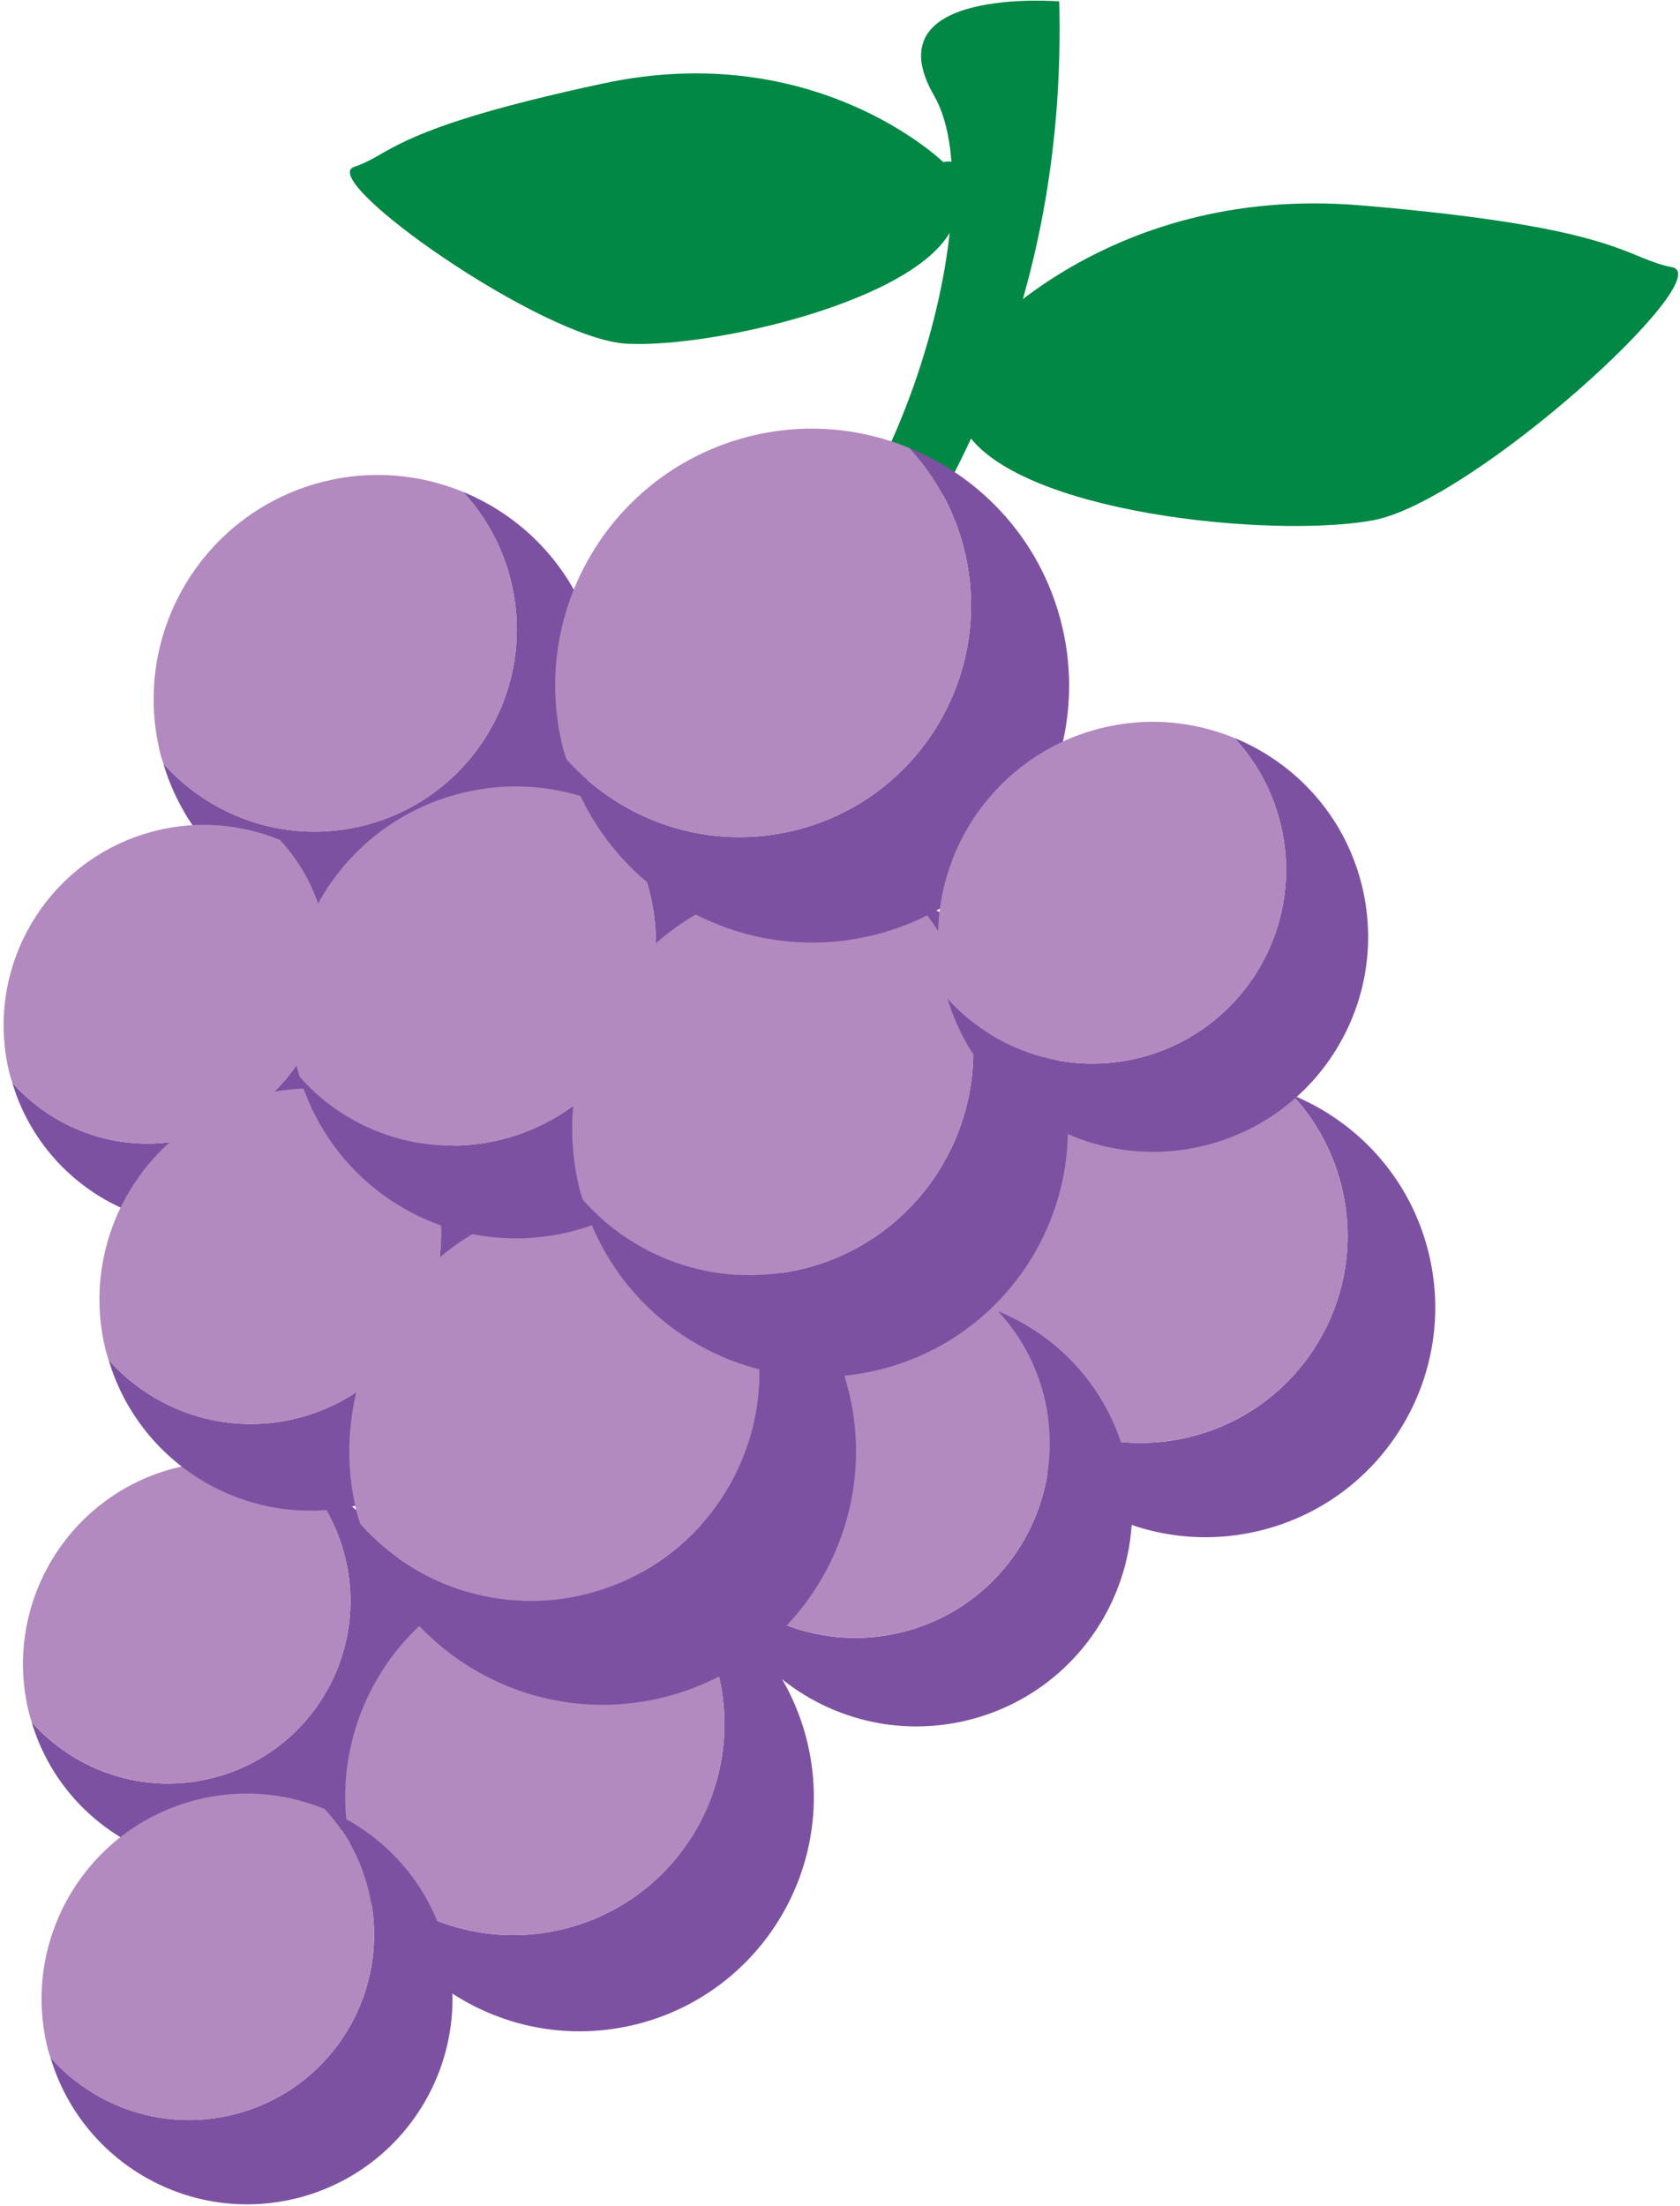
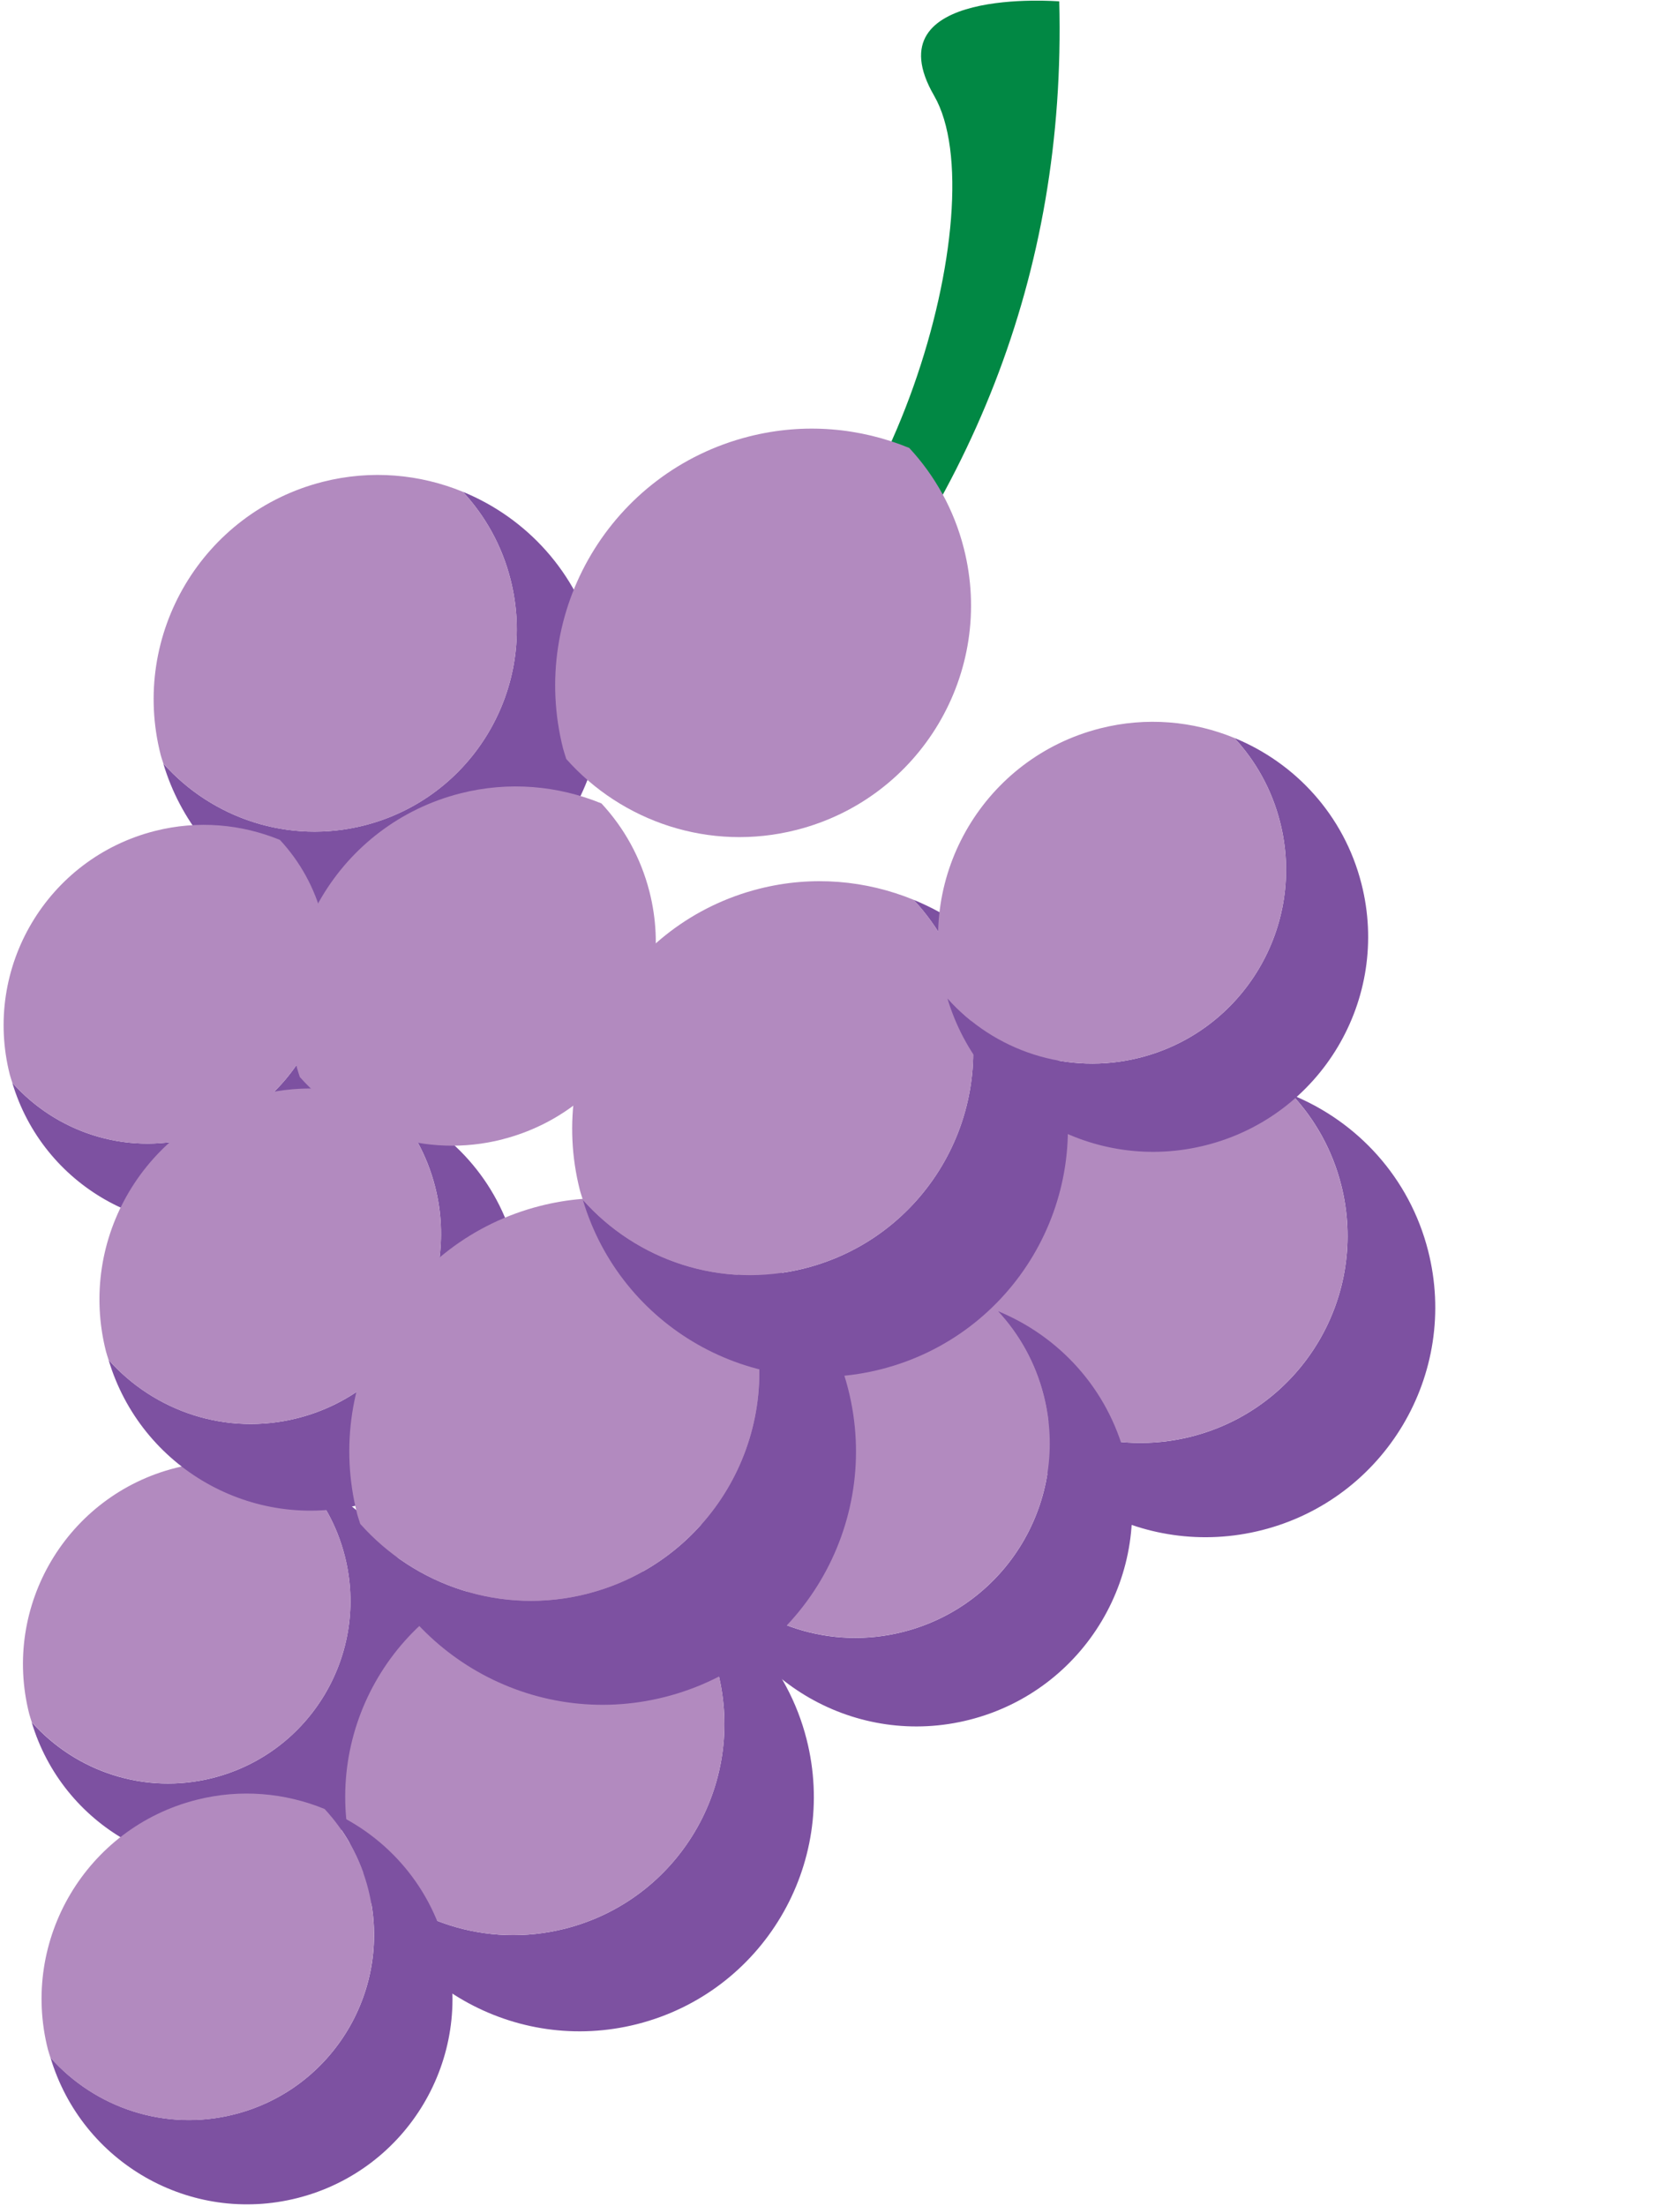
<svg xmlns="http://www.w3.org/2000/svg" fill="none" viewBox="0 0 355 466" height="466" width="355">
-   <path fill="#018844" d="M204.24 74.211C204.24 74.211 232.42 38.731 287.6 43.391C342.78 48.051 343.22 54.501 353.32 56.451C363.42 58.401 311.34 106.021 290.12 109.921C268.9 113.821 214.03 108.461 203.74 90.571C193.45 72.681 204.24 74.201 204.24 74.201V74.211Z" />
-   <path fill="#018844" d="M199.31 34.241C199.31 34.241 172.42 8.011 127.52 17.621C82.62 27.231 82.94 32.581 74.84 35.251C66.74 37.911 114.56 71.631 132.42 72.611C150.28 73.601 194.85 63.441 201.44 47.651C208.03 31.861 199.31 34.241 199.31 34.241Z" />
  <path fill="#018844" d="M167.07 149.661C204.81 107.531 225.33 58.391 223.83 0.291C223.83 0.291 183.97 -2.959 197.39 20.221C210.8 43.401 187.63 122.071 151.54 136.301C132.86 143.671 167.07 149.661 167.07 149.661Z" />
  <path fill="#7D51A1" d="M97.8 103.891C102.51 108.961 106.06 115.241 107.88 122.421C113.7 145.301 99.87 168.551 76.99 174.371C60.96 178.441 44.77 172.851 34.5 161.291C41.73 185.531 66.82 199.981 91.56 193.691C116.94 187.241 132.29 161.431 125.83 136.051C121.98 120.911 111.22 109.391 97.79 103.891H97.8Z" />
  <path fill="#B28ABF" d="M77 174.381C99.88 168.561 113.7 145.311 107.89 122.431C106.06 115.251 102.52 108.961 97.81 103.901C88.73 100.181 78.45 99.191 68.21 101.791C42.83 108.241 27.48 134.051 33.94 159.431C34.1 160.071 34.33 160.671 34.52 161.301C44.79 172.871 60.98 178.461 77.01 174.381H77Z" />
  <path fill="#7D51A1" d="M59.15 177.441C63.36 181.971 66.53 187.591 68.16 194.001C73.36 214.441 61 235.221 40.56 240.421C26.24 244.061 11.77 239.061 2.59 228.731C9.05 250.391 31.47 263.301 53.58 257.681C76.26 251.911 89.97 228.851 84.2 206.181C80.76 192.651 71.14 182.351 59.15 177.441Z" />
  <path fill="#B28ABF" d="M40.56 240.421C61 235.221 73.36 214.441 68.16 194.001C66.53 187.581 63.36 181.971 59.15 177.441C51.04 174.121 41.85 173.231 32.7 175.561C10.02 181.331 -3.69 204.391 2.08 227.061C2.23 227.631 2.43 228.171 2.6 228.731C11.78 239.071 26.25 244.061 40.57 240.421H40.56Z" />
  <path fill="#7D51A1" d="M63.77 312.031C68.02 316.601 71.22 322.271 72.86 328.751C78.1 349.381 65.63 370.351 45 375.601C30.55 379.271 15.94 374.231 6.68 363.801C13.2 385.661 35.83 398.691 58.14 393.021C81.03 387.201 94.87 363.931 89.05 341.041C85.58 327.381 75.87 316.991 63.76 312.031H63.77Z" />
  <path fill="#B28ABF" d="M45.01 375.591C65.64 370.351 78.11 349.371 72.87 328.741C71.22 322.271 68.03 316.601 63.78 312.021C55.59 308.671 46.32 307.771 37.09 310.121C14.2 315.941 0.36 339.211 6.18 362.101C6.33 362.681 6.53 363.221 6.7 363.791C15.96 374.221 30.57 379.261 45.02 375.591H45.01Z" />
  <path fill="#7D51A1" d="M141.16 333.861C146.08 339.151 149.78 345.711 151.69 353.211C157.76 377.091 143.33 401.371 119.45 407.441C102.72 411.691 85.82 405.861 75.09 393.781C82.64 419.091 108.83 434.171 134.66 427.611C161.15 420.871 177.17 393.931 170.44 367.441C166.42 351.631 155.19 339.611 141.17 333.871L141.16 333.861Z" />
  <path fill="#B28ABF" d="M119.45 407.441C143.33 401.371 157.77 377.091 151.69 353.211C149.78 345.721 146.08 339.151 141.16 333.861C131.68 329.981 120.95 328.941 110.26 331.661C83.77 338.401 67.75 365.341 74.48 391.831C74.65 392.501 74.89 393.131 75.08 393.781C85.8 405.851 102.71 411.691 119.44 407.441H119.45Z" />
  <path fill="#7D51A1" d="M273.08 231.341C277.9 236.531 281.53 242.961 283.4 250.311C289.35 273.721 275.2 297.531 251.79 303.481C235.39 307.651 218.81 301.931 208.3 290.091C215.7 314.901 241.38 329.691 266.7 323.251C292.68 316.651 308.38 290.231 301.78 264.261C297.84 248.761 286.83 236.971 273.08 231.341Z" />
  <path fill="#B28ABF" d="M251.78 303.481C275.19 297.531 289.35 273.721 283.39 250.311C281.52 242.961 277.89 236.531 273.07 231.341C263.78 227.531 253.25 226.521 242.77 229.181C216.79 235.781 201.09 262.201 207.69 288.171C207.86 288.821 208.09 289.441 208.28 290.081C218.79 301.921 235.37 307.641 251.77 303.471L251.78 303.481Z" />
  <path fill="#7D51A1" d="M68.6 382.161C72.91 386.801 76.16 392.551 77.83 399.121C83.15 420.061 70.5 441.351 49.56 446.671C34.89 450.401 20.07 445.281 10.67 434.691C17.29 456.881 40.25 470.111 62.9 464.351C86.13 458.441 100.17 434.821 94.27 411.591C90.75 397.731 80.9 387.191 68.61 382.151L68.6 382.161Z" />
  <path fill="#B28ABF" d="M49.55 446.681C70.49 441.361 83.14 420.071 77.82 399.131C76.15 392.561 72.9 386.811 68.59 382.171C60.28 378.771 50.87 377.861 41.5 380.241C18.27 386.151 4.22 409.771 10.13 433.001C10.28 433.581 10.49 434.141 10.66 434.711C20.06 445.301 34.88 450.421 49.55 446.691V446.681Z" />
  <path fill="#7D51A1" d="M82.47 233.311C86.9 238.081 90.24 243.991 91.95 250.741C97.42 272.251 84.41 294.121 62.9 299.591C47.83 303.421 32.6 298.161 22.94 287.291C29.74 310.091 53.34 323.681 76.6 317.761C100.47 311.691 114.9 287.421 108.83 263.561C105.21 249.321 95.09 238.491 82.46 233.311H82.47Z" />
  <path fill="#B28ABF" d="M62.9 299.591C84.41 294.121 97.42 272.251 91.95 250.741C90.23 243.991 86.9 238.081 82.47 233.311C73.93 229.811 64.26 228.881 54.63 231.331C30.76 237.401 16.33 261.671 22.4 285.531C22.55 286.131 22.77 286.701 22.94 287.291C32.6 298.171 47.83 303.431 62.9 299.591Z" />
  <path fill="#7D51A1" d="M210.86 276.991C215.39 281.861 218.8 287.901 220.55 294.811C226.14 316.801 212.85 339.161 190.86 344.751C175.45 348.671 159.89 343.291 150.02 332.171C156.97 355.471 181.09 369.361 204.87 363.321C229.27 357.121 244.02 332.311 237.81 307.911C234.11 293.351 223.76 282.281 210.86 276.991Z" />
  <path fill="#B28ABF" d="M190.86 344.741C212.85 339.151 226.14 316.791 220.55 294.801C218.8 287.901 215.39 281.861 210.86 276.981C202.13 273.411 192.25 272.451 182.41 274.951C158.01 281.151 143.26 305.961 149.47 330.361C149.63 330.971 149.85 331.551 150.02 332.161C159.89 343.281 175.46 348.651 190.86 344.741Z" />
  <path fill="#7D51A1" d="M147.57 257.131C152.89 262.851 156.89 269.951 158.95 278.051C165.52 303.871 149.9 330.131 124.08 336.691C105.99 341.291 87.71 334.981 76.11 321.921C84.27 349.291 112.6 365.601 140.53 358.501C169.18 351.221 186.5 322.081 179.22 293.431C174.87 276.341 162.73 263.331 147.57 257.121V257.131Z" />
  <path fill="#B28ABF" d="M124.09 336.701C149.91 330.131 165.52 303.881 158.96 278.061C156.9 269.961 152.9 262.861 147.58 257.141C137.33 252.941 125.72 251.821 114.16 254.761C85.51 262.041 68.19 291.181 75.47 319.831C75.65 320.551 75.91 321.231 76.12 321.941C87.72 335.001 105.99 341.311 124.09 336.711V336.701Z" />
-   <path fill="#7D51A1" d="M127.09 169.721C131.83 174.831 135.41 181.151 137.24 188.381C143.1 211.411 129.17 234.841 106.14 240.691C90 244.791 73.7 239.161 63.35 227.511C70.63 251.921 95.9 266.471 120.81 260.141C146.37 253.641 161.82 227.661 155.32 202.101C151.44 186.851 140.61 175.251 127.09 169.711V169.721Z" />
  <path fill="#B28ABF" d="M106.14 240.701C129.17 234.841 143.1 211.421 137.24 188.391C135.4 181.161 131.83 174.831 127.09 169.731C117.95 165.991 107.59 164.991 97.28 167.611C71.72 174.111 56.27 200.091 62.77 225.651C62.93 226.291 63.16 226.901 63.35 227.531C73.69 239.181 90 244.811 106.14 240.711V240.701Z" />
  <path fill="#7D51A1" d="M193.06 190.101C198.26 195.701 202.18 202.641 204.19 210.571C210.61 235.831 195.34 261.521 170.08 267.941C152.38 272.441 134.5 266.261 123.16 253.491C131.14 280.261 158.85 296.221 186.18 289.271C214.21 282.141 231.15 253.651 224.03 225.621C219.78 208.901 207.89 196.181 193.07 190.101H193.06Z" />
  <path fill="#B28ABF" d="M170.09 267.941C195.35 261.521 210.62 235.831 204.2 210.571C202.18 202.641 198.27 195.701 193.07 190.101C183.04 185.991 171.69 184.901 160.38 187.771C132.35 194.901 115.41 223.391 122.53 251.421C122.71 252.131 122.96 252.791 123.17 253.481C134.51 266.251 152.39 272.431 170.09 267.931V267.941Z" />
-   <path fill="#7D51A1" d="M192.13 94.631C197.52 100.431 201.58 107.631 203.67 115.851C210.33 142.041 194.5 168.671 168.31 175.331C149.96 180.001 131.42 173.591 119.66 160.351C127.94 188.101 156.67 204.651 184.99 197.451C214.05 190.061 231.62 160.521 224.23 131.461C219.82 114.121 207.5 100.931 192.13 94.641V94.631Z" />
  <path fill="#B28ABF" d="M168.31 175.331C194.5 168.671 210.33 142.041 203.67 115.851C201.58 107.631 197.52 100.431 192.13 94.631C181.74 90.371 169.96 89.241 158.24 92.221C129.18 99.611 111.61 129.151 119 158.211C119.19 158.941 119.45 159.631 119.66 160.351C131.42 173.591 149.96 180.001 168.31 175.331Z" />
  <path fill="#7D51A1" d="M260.83 155.901C265.34 160.761 268.74 166.781 270.49 173.661C276.06 195.581 262.81 217.861 240.9 223.431C225.55 227.331 210.03 221.981 200.19 210.891C207.12 234.121 231.16 247.961 254.86 241.931C279.18 235.751 293.88 211.021 287.69 186.711C284 172.201 273.69 161.161 260.83 155.901Z" />
  <path fill="#B28ABF" d="M240.9 223.431C262.82 217.861 276.06 195.571 270.49 173.661C268.74 166.781 265.34 160.761 260.83 155.901C252.13 152.341 242.28 151.391 232.47 153.881C208.15 160.061 193.45 184.791 199.64 209.101C199.8 209.711 200.01 210.291 200.19 210.891C210.03 221.971 225.54 227.331 240.9 223.431Z" />
</svg>